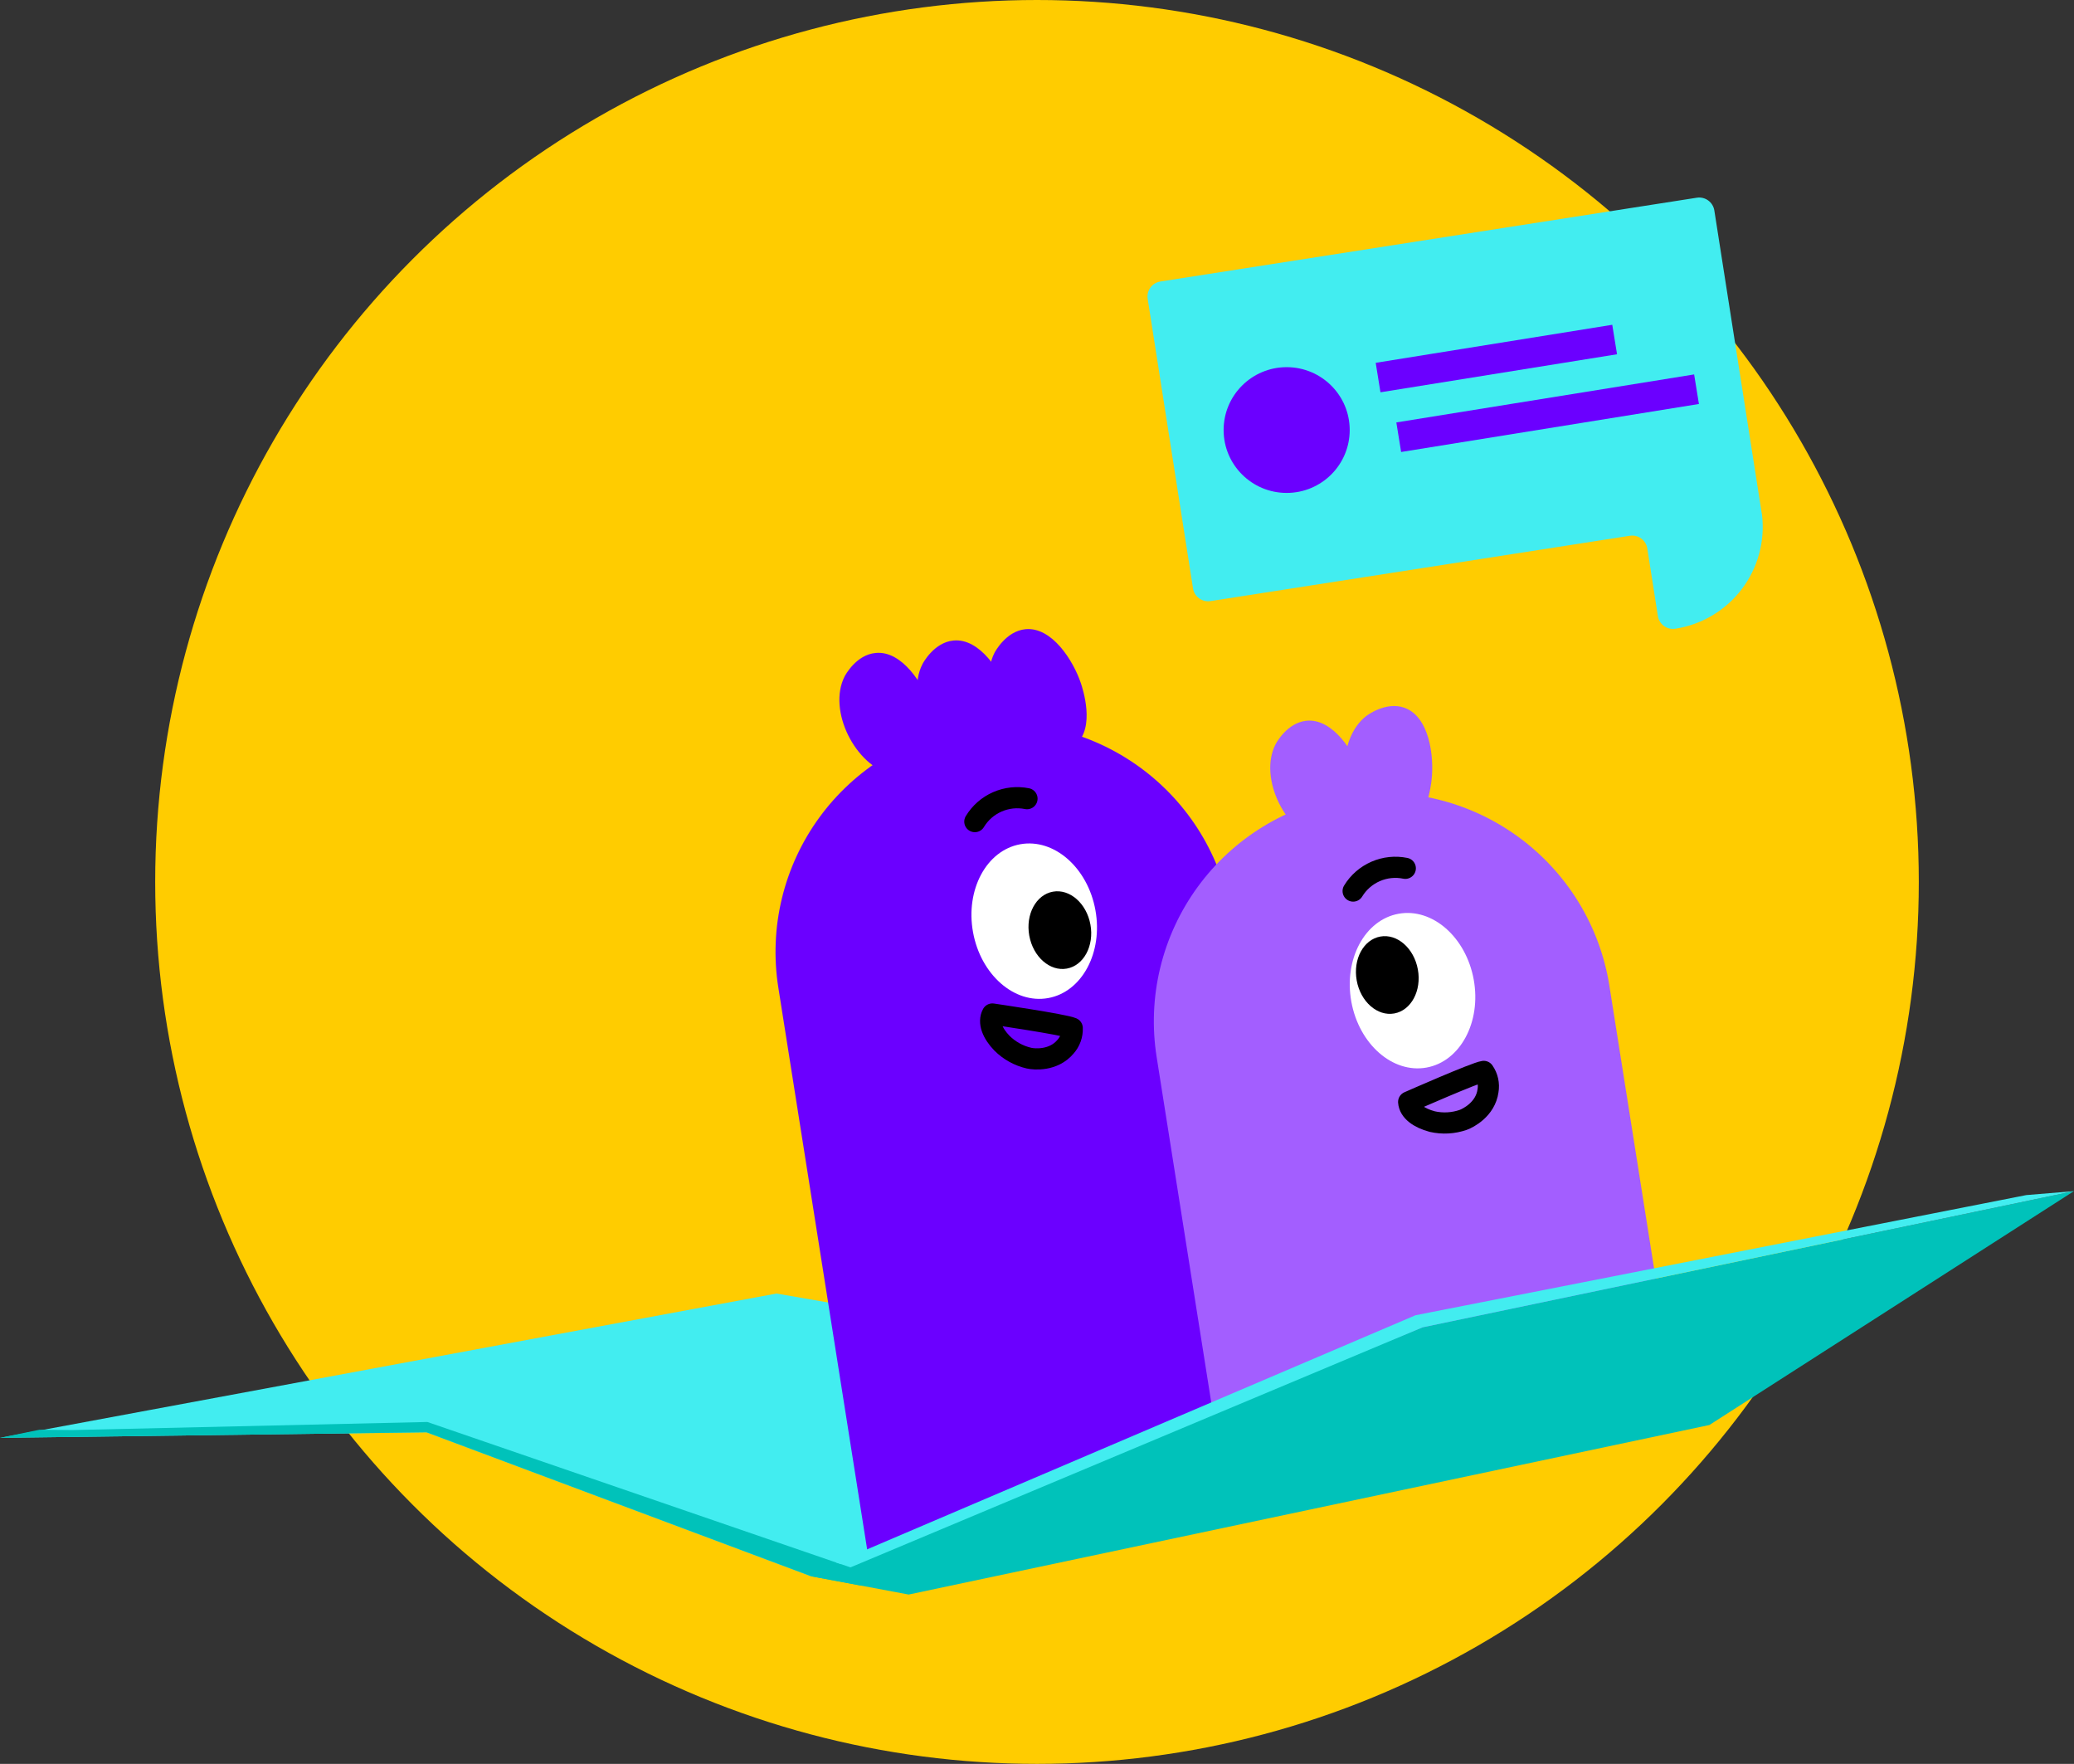
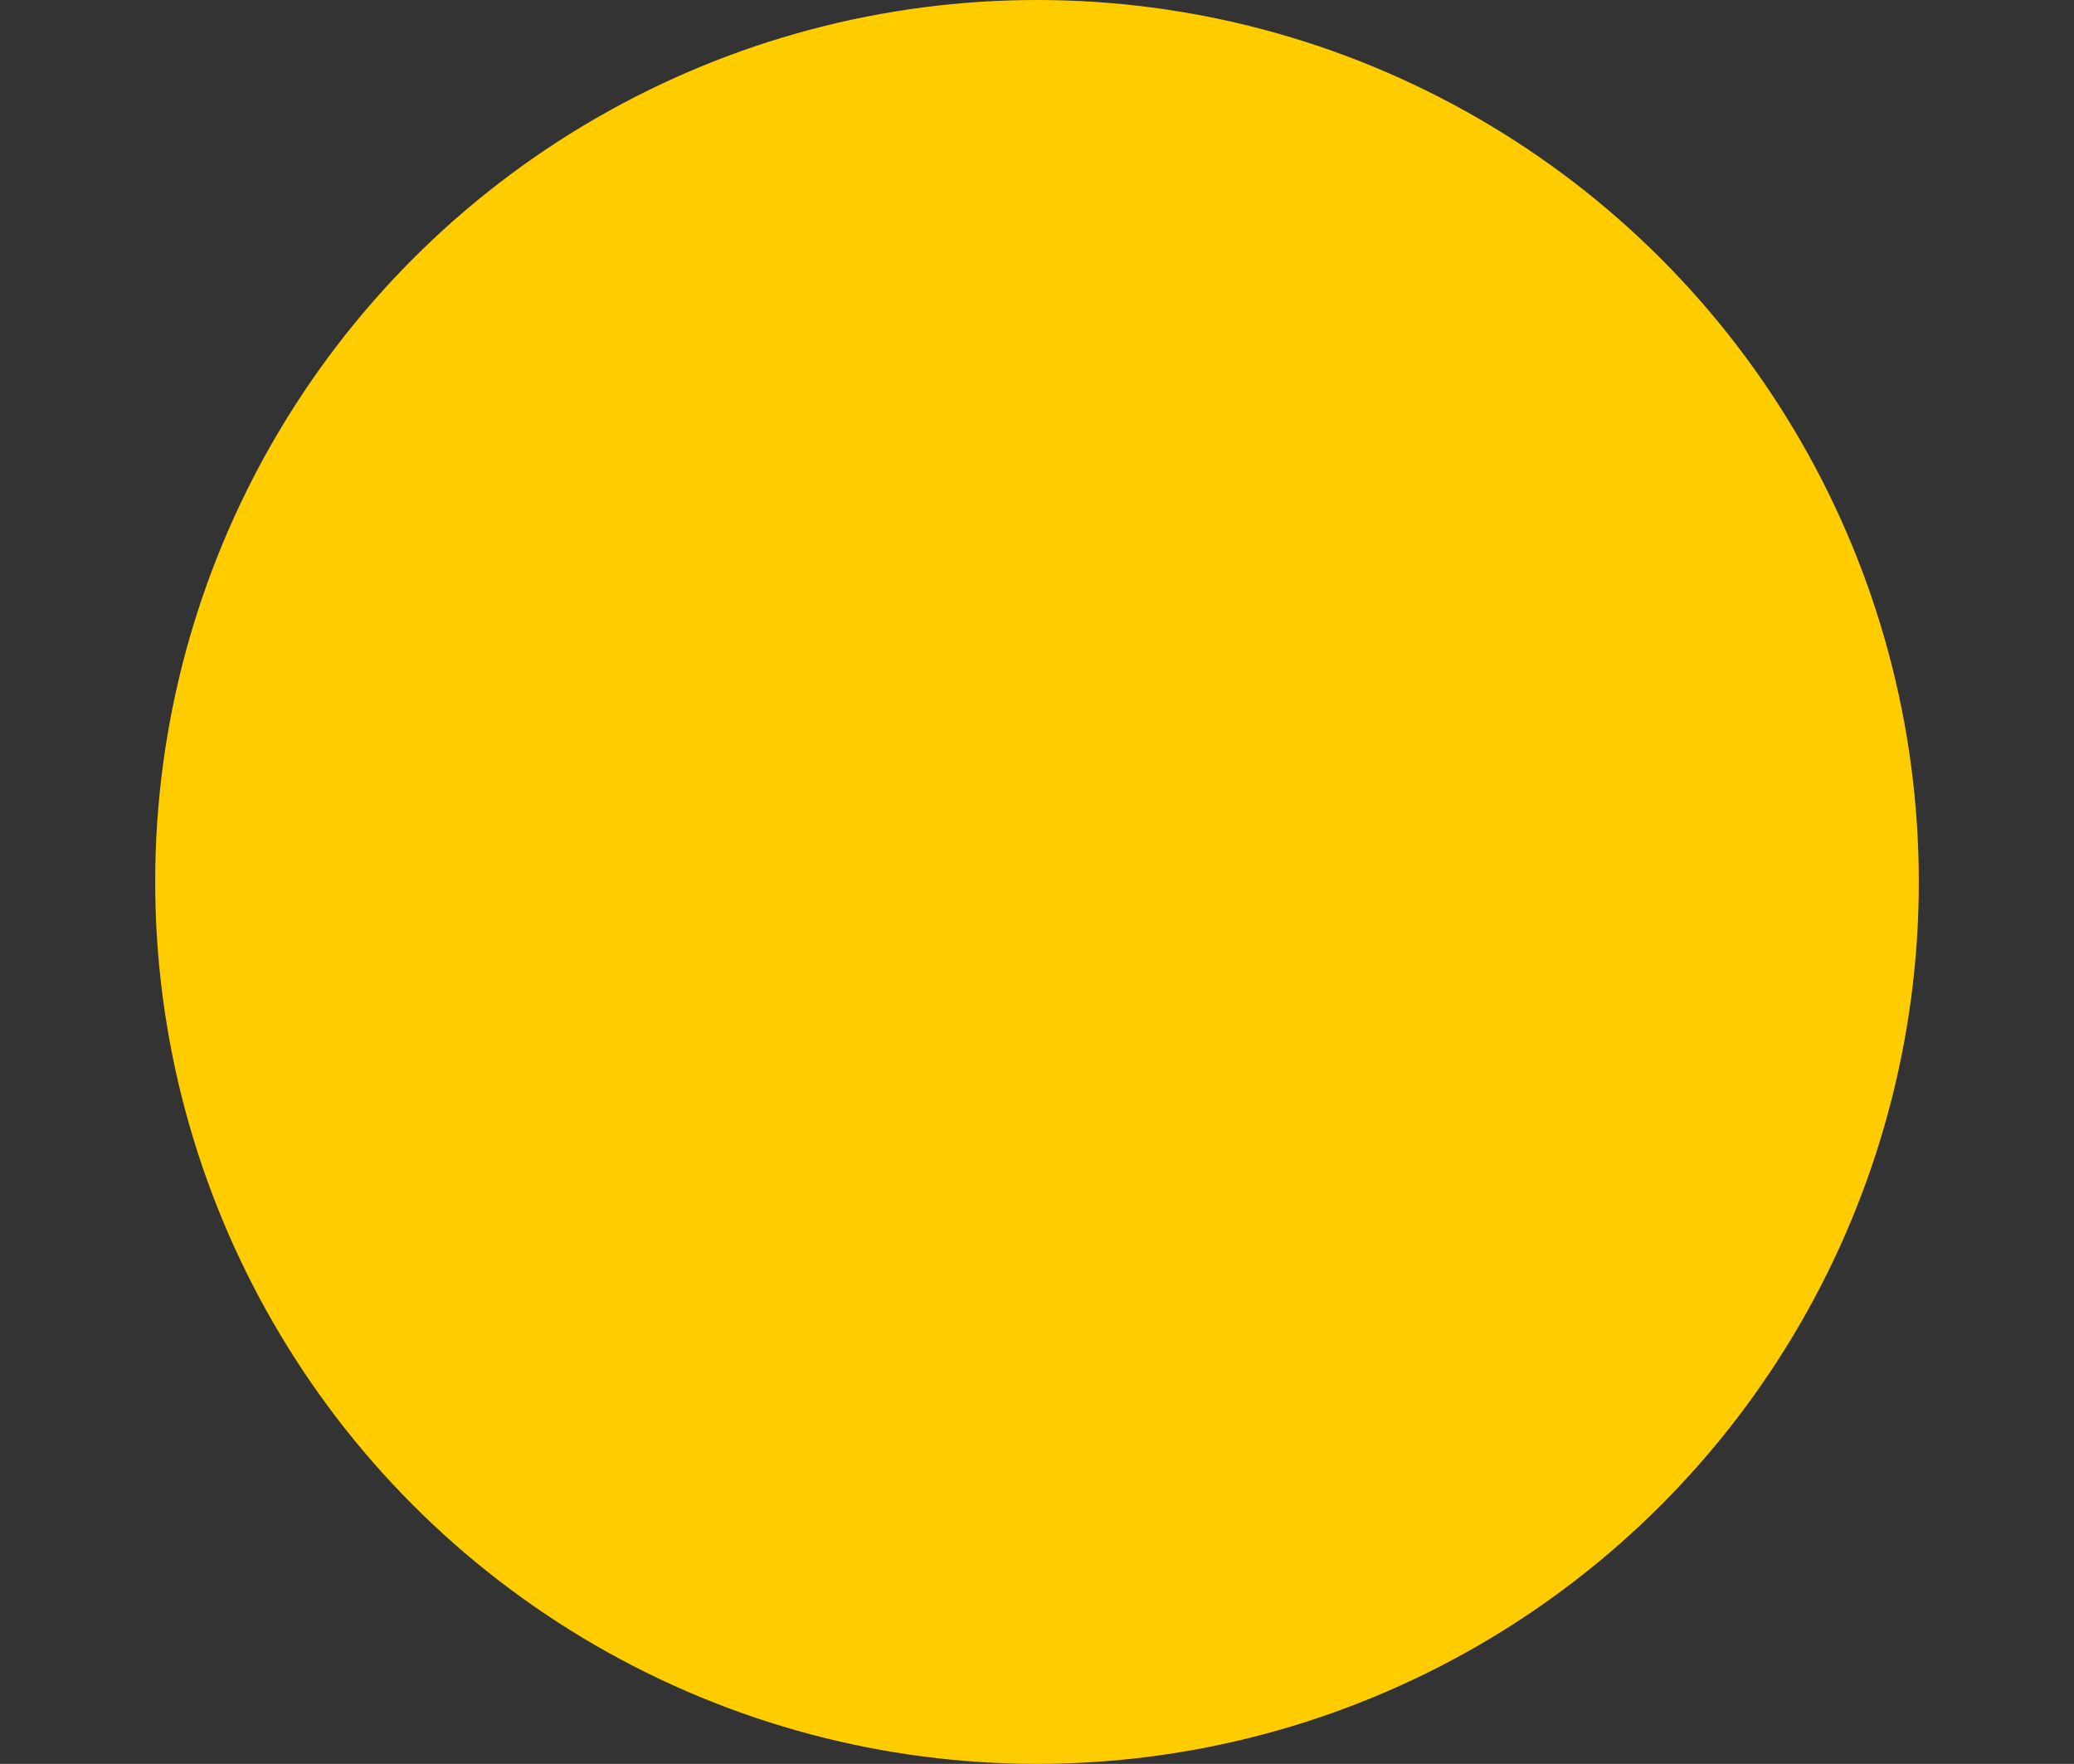
<svg xmlns="http://www.w3.org/2000/svg" width="294" height="250" viewBox="0 0 294 250" fill="none">
  <rect x="0" y="0" width="294" height="250" fill="#333333" stroke="none" />
  <circle cx="147" cy="125" r="125" fill="#FFCC00" />
  <g clip-path="url(#clip0)">
    <path d="M162.688 42.34L169.116 83.393C169.205 83.959 169.516 84.466 169.98 84.804C170.444 85.141 171.024 85.282 171.592 85.195L231.038 75.936C231.605 75.847 232.185 75.987 232.649 76.323C233.113 76.66 233.425 77.167 233.514 77.733L235.012 87.311C235.056 87.592 235.155 87.861 235.303 88.103C235.451 88.346 235.646 88.556 235.875 88.724C236.105 88.891 236.366 89.012 236.643 89.079C236.92 89.145 237.207 89.157 237.488 89.113C241.225 88.532 244.591 86.531 246.882 83.531C249.174 80.53 250.212 76.762 249.78 73.015L249.686 72.431L243.015 29.824C242.925 29.258 242.614 28.751 242.15 28.413C241.686 28.075 241.107 27.935 240.539 28.022L164.495 39.898C163.932 39.986 163.426 40.291 163.087 40.748C162.749 41.205 162.605 41.778 162.688 42.34Z" fill="#42EDF0" />
    <path d="M182.391 69.863C187.327 69.863 191.328 65.873 191.328 60.951C191.328 56.029 187.327 52.04 182.391 52.04C177.455 52.04 173.454 56.029 173.454 60.951C173.454 65.873 177.455 69.863 182.391 69.863Z" fill="#6B00FF" />
    <path d="M228.547 46.032L195.013 51.424L195.688 55.602L229.223 50.21L228.547 46.032Z" fill="#6B00FF" />
    <path d="M240.152 53.069L197.938 59.872L198.618 64.062L240.831 57.259L240.152 53.069Z" fill="#6B00FF" />
    <path d="M0 203.79L60.464 203.007L114.958 223.404H134.971L205.327 199.811L110.067 183.338L0 203.79Z" fill="#42EDF0" />
    <path d="M137.366 102.916C145.877 101.578 154.573 103.666 161.539 108.721C168.506 113.776 173.174 121.384 174.516 129.87L187.62 212.743L123.434 222.835L110.33 139.962C109.666 135.759 109.838 131.467 110.837 127.331C111.836 123.194 113.643 119.295 116.153 115.855C118.664 112.415 121.829 109.502 125.469 107.282C129.109 105.061 133.152 103.578 137.366 102.916Z" fill="#6B00FF" />
-     <path d="M148.579 141.461C153.37 140.599 156.371 135.019 155.281 128.998C154.192 122.978 149.424 118.796 144.633 119.658C139.842 120.52 136.841 126.1 137.931 132.121C139.021 138.141 143.788 142.323 148.579 141.461Z" fill="white" />
    <path d="M151.227 137.281C153.621 136.851 155.12 134.061 154.575 131.051C154.03 128.04 151.648 125.949 149.254 126.38C146.86 126.811 145.361 129.601 145.905 132.611C146.45 135.621 148.833 137.712 151.227 137.281Z" fill="black" />
    <path d="M138.188 116.449C138.933 115.212 140.044 114.236 141.368 113.654C142.692 113.072 144.164 112.912 145.582 113.197" fill="#6B00FF" />
    <path d="M138.188 116.449C138.933 115.212 140.044 114.236 141.368 113.654C142.692 113.072 144.164 112.912 145.582 113.197" stroke="black" stroke-width="3" stroke-miterlimit="10" stroke-linecap="round" />
    <path d="M140.675 143.718C140.675 143.718 150.933 145.223 151.994 145.713C152.033 146.686 151.69 147.635 151.038 148.359C149.335 150.381 146.616 150.15 145.864 149.973C144.412 149.638 143.083 148.903 142.029 147.852C140.686 146.463 140.039 144.892 140.675 143.718Z" stroke="black" stroke-width="3" stroke-linecap="round" stroke-linejoin="round" />
-     <path d="M126.454 109.769C121.276 108.601 117.258 100.687 119.739 95.853C119.806 95.727 121.364 92.789 124.128 92.547C127.88 92.172 130.915 97.027 131.976 100.185C132.219 100.902 134.087 106.479 131.23 108.915C129.444 110.403 126.83 109.852 126.454 109.769Z" fill="#6B00FF" />
    <path d="M137.48 108.039C132.301 106.87 128.283 98.956 130.765 94.123C130.831 93.991 132.39 91.053 135.153 90.783C138.906 90.414 141.94 95.264 143.001 98.427C143.244 99.144 145.118 104.715 142.255 107.151C140.475 108.672 137.856 108.121 137.48 108.039Z" fill="#6B00FF" />
    <path d="M147.694 106.43C142.515 105.261 138.497 97.353 140.979 92.519C141.045 92.387 142.603 89.45 145.361 89.18C149.12 88.81 152.154 93.66 153.215 96.818C153.453 97.54 155.326 103.112 152.469 105.548C150.678 107.069 148.064 106.518 147.694 106.43Z" fill="#6B00FF" />
    <path d="M190.99 112.762C195.204 112.1 199.509 112.271 203.657 113.268C207.805 114.264 211.715 116.065 215.165 118.569C218.615 121.072 221.537 124.229 223.763 127.858C225.989 131.488 227.477 135.519 228.141 139.722L237.774 200.65L173.594 210.741L163.96 149.812C163.295 145.61 163.466 141.318 164.465 137.181C165.463 133.045 167.269 129.145 169.779 125.705C172.289 122.264 175.454 119.35 179.093 117.13C182.733 114.909 186.775 113.425 190.99 112.762Z" fill="#A35EFF" />
-     <path d="M202.207 151.311C206.998 150.449 209.999 144.869 208.909 138.849C207.82 132.828 203.052 128.646 198.261 129.509C193.47 130.371 190.469 135.951 191.559 141.971C192.649 147.992 197.416 152.174 202.207 151.311Z" fill="white" />
-     <path d="M197.643 143.641C200.037 143.21 201.536 140.421 200.991 137.411C200.446 134.4 198.064 132.309 195.67 132.74C193.276 133.171 191.777 135.96 192.321 138.971C192.866 141.981 195.249 144.072 197.643 143.641Z" fill="black" />
+     <path d="M197.643 143.641C200.037 143.21 201.536 140.421 200.991 137.411C200.446 134.4 198.064 132.309 195.67 132.74C192.866 141.981 195.249 144.072 197.643 143.641Z" fill="black" />
    <path d="M191.814 126.292C192.563 125.059 193.675 124.088 194.999 123.511C196.323 122.933 197.794 122.779 199.209 123.068" fill="#6B00FF" />
    <path d="M191.814 126.292C192.563 125.059 193.675 124.088 194.999 123.511C196.323 122.933 197.794 122.779 199.209 123.068" stroke="black" stroke-width="3" stroke-miterlimit="10" stroke-linecap="round" />
    <path d="M199.685 156.184C199.685 156.184 209.163 152.001 210.324 151.853C210.883 152.655 211.101 153.646 210.932 154.608C210.572 157.22 208.135 158.466 207.417 158.725C206.007 159.212 204.489 159.296 203.034 158.967C201.16 158.471 199.773 157.49 199.685 156.184Z" stroke="black" stroke-width="3" stroke-linecap="round" stroke-linejoin="round" />
    <path d="M187.531 119.403C182.352 118.234 178.334 110.326 180.815 105.492C180.882 105.36 182.44 102.423 185.204 102.153C188.956 101.783 191.991 106.633 193.052 109.791C193.295 110.513 195.169 116.085 192.306 118.521C190.526 120.042 187.906 119.491 187.531 119.403Z" fill="#A35EFF" />
    <path d="M193.865 116.917C189.664 113.676 189.377 104.792 193.671 101.486C193.793 101.392 196.435 99.391 199.066 100.306C202.625 101.552 203.321 107.228 202.934 110.541C202.851 111.296 202.188 117.154 198.563 118.135C196.308 118.758 194.169 117.154 193.865 116.917Z" fill="#A35EFF" />
    <path d="M201.663 188.122L294 168.816L242.313 201.971L128.808 226L114.958 223.404L201.663 188.122Z" fill="#00C2BA" />
    <path d="M10.236 202.688L5.593 202.644L0 203.79L60.464 203.007L114.958 223.404L121.939 224.71L124.873 223.641L60.574 201.542L10.236 202.688Z" fill="#00C2BA" />
    <path d="M118.534 221.465L200.657 186.413L287.23 169.384L294 168.822L201.669 188.127L120.563 222.148L118.534 221.465Z" fill="#42EDF0" />
  </g>
  <defs>
    <clipPath id="clip0">
-       <rect width="294" height="198" fill="white" transform="translate(0 28)" />
-     </clipPath>
+       </clipPath>
  </defs>
</svg>